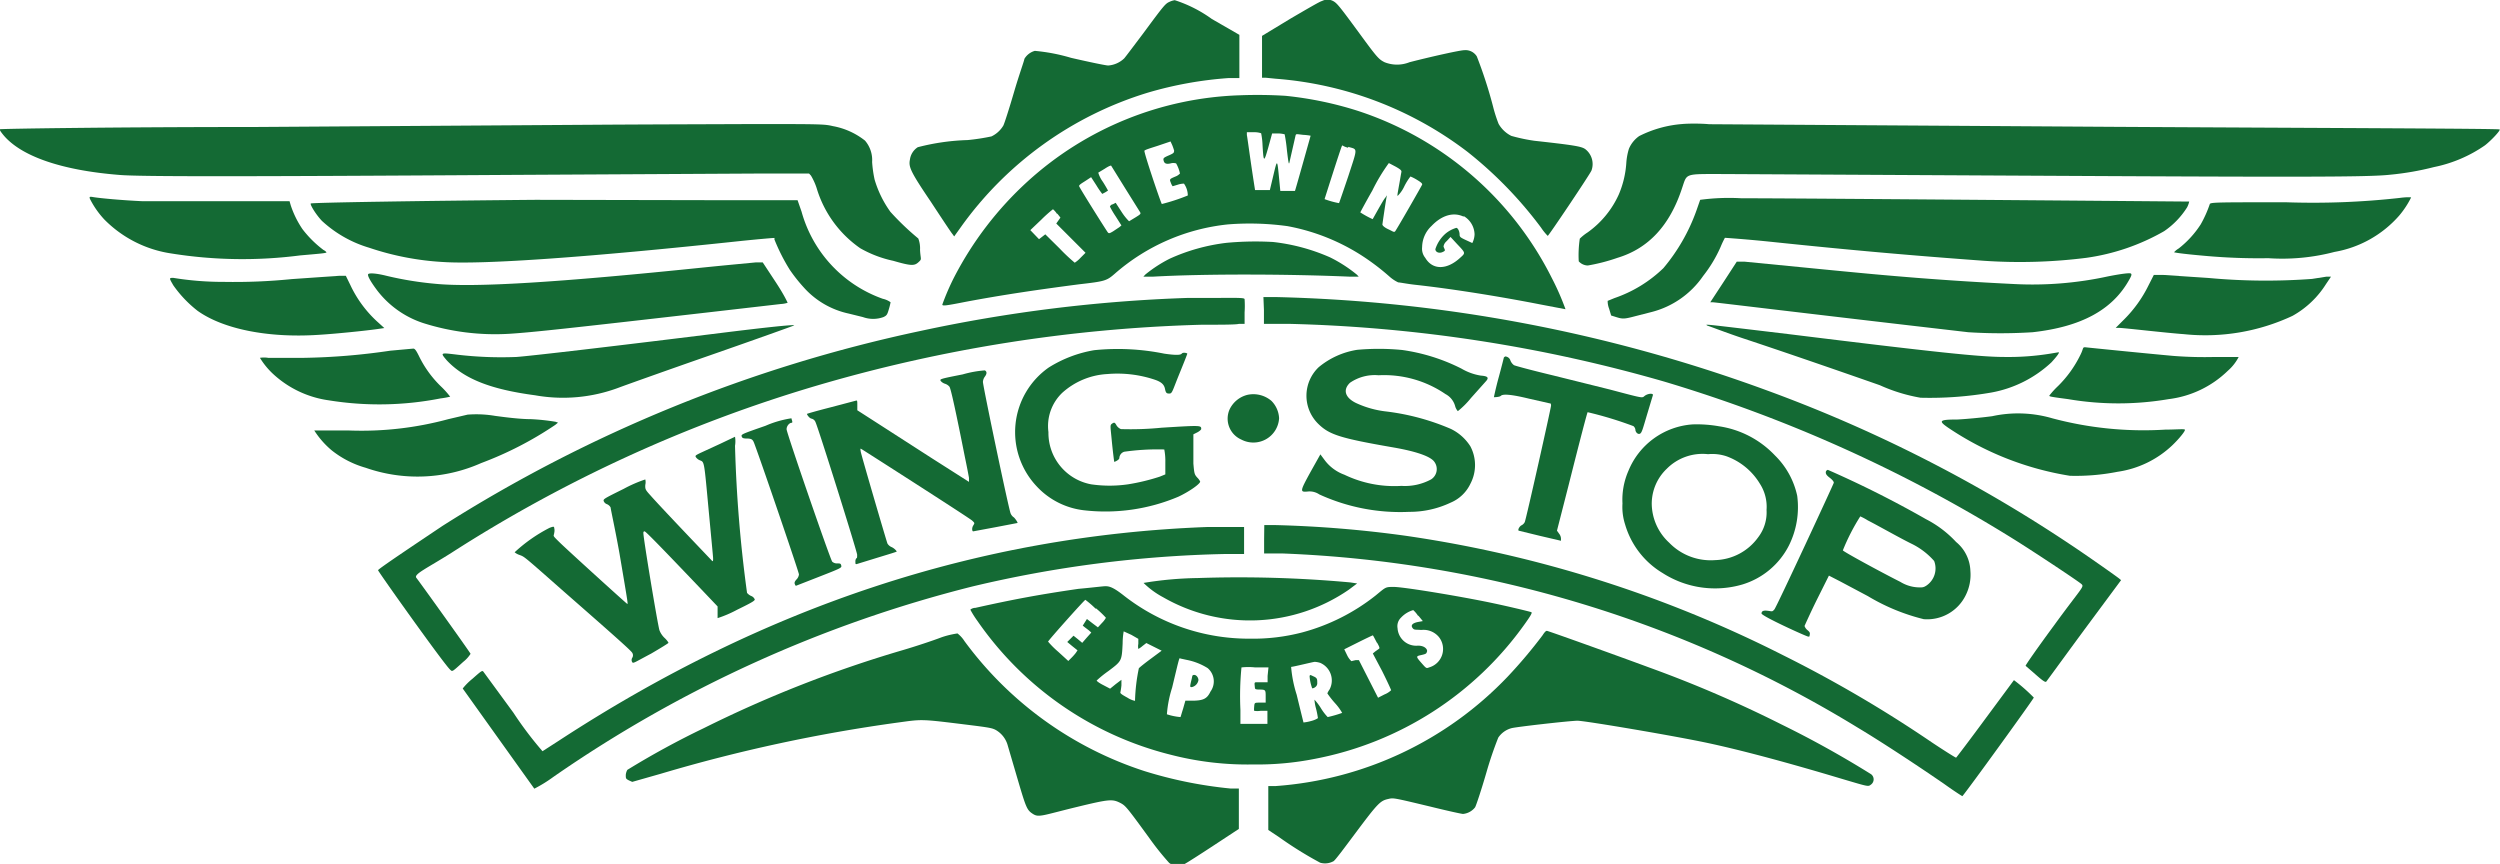
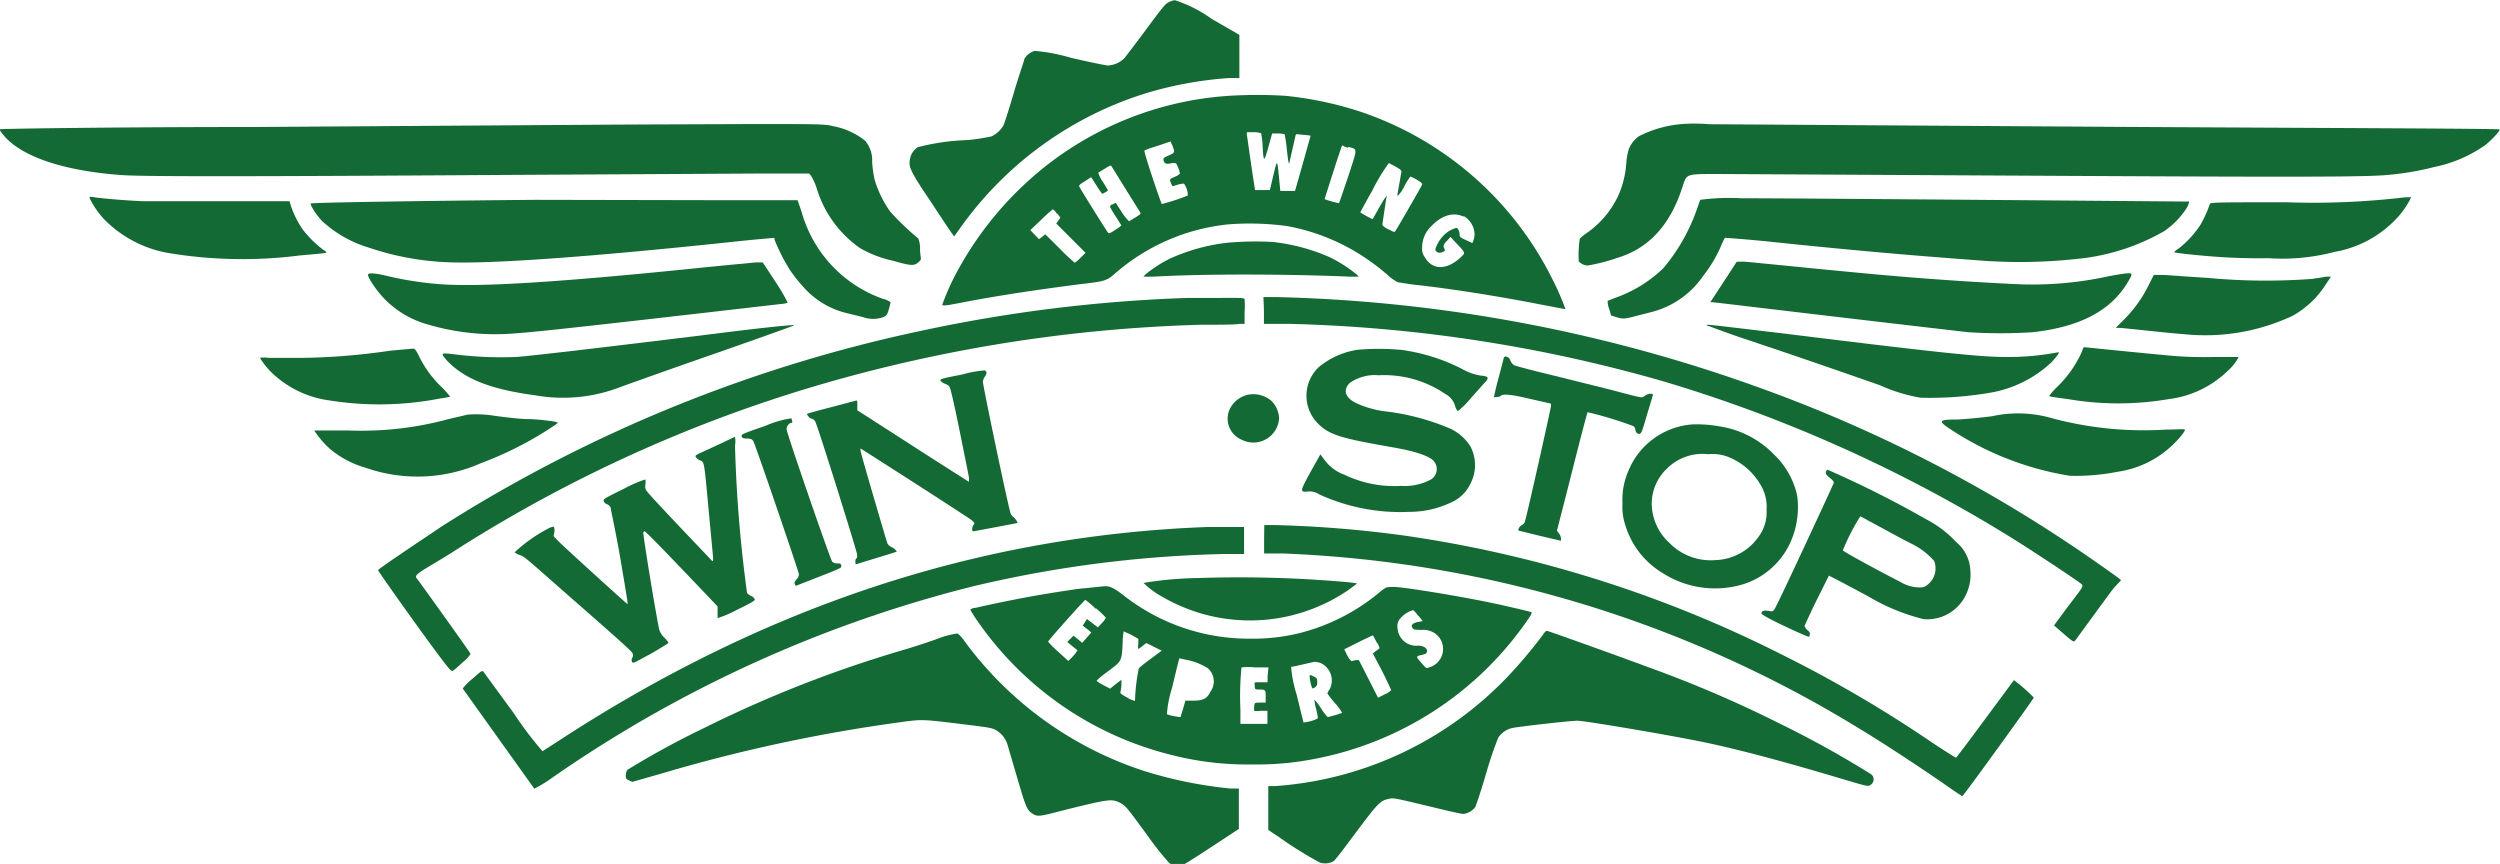
<svg xmlns="http://www.w3.org/2000/svg" viewBox="0 0 143.5 49.59">
  <title>Wingstop logo</title>
  <path d="M507.39,487.3c-.25.11-.31.18-1.53,1.83-.52.69-1,1.33-1.08,1.42a1.48,1.48,0,0,1-.92.41c-.13,0-1.09-.2-2.13-.44a10.57,10.57,0,0,0-2.08-.4,1,1,0,0,0-.6.46c0,.08-.31.93-.59,1.89s-.56,1.83-.62,1.94a1.59,1.59,0,0,1-.68.62,12.1,12.1,0,0,1-1.37.21,12.83,12.83,0,0,0-2.86.41,1,1,0,0,0-.45.71c-.08.41,0,.65,1.2,2.42.61.93,1.16,1.76,1.23,1.84l.11.15.38-.53a20.56,20.56,0,0,1,10.73-7.72,21.72,21.72,0,0,1,4.66-.84l.6,0V489.2l-1.58-.91a7.59,7.59,0,0,0-2.13-1.08A1.14,1.14,0,0,0,507.39,487.3Z" transform="translate(-440.25 -487.2)" style="fill:#146a34" />
-   <path d="M516.13,487.26c-.08,0-.88.47-1.79,1l-1.65,1v2.4l.2,0,.6.06a20.71,20.71,0,0,1,11,4.2,23.28,23.28,0,0,1,4.22,4.35,3.07,3.07,0,0,0,.38.47c.05,0,2.42-3.53,2.51-3.75a1.08,1.08,0,0,0-.37-1.24c-.23-.15-.65-.22-2.91-.47A10,10,0,0,1,527,495a1.72,1.72,0,0,1-.73-.69,8.08,8.08,0,0,1-.32-1,25.49,25.49,0,0,0-.93-2.87.76.76,0,0,0-.71-.36c-.24,0-1.78.34-3.15.69a1.93,1.93,0,0,1-1.44,0c-.33-.17-.42-.26-1.45-1.67-1.19-1.62-1.29-1.74-1.54-1.86A.68.68,0,0,0,516.13,487.26Z" transform="translate(-440.25 -487.2)" style="fill:#146a34" />
  <path d="M511.4,492.67a19,19,0,0,0-12.16,4.94,19.62,19.62,0,0,0-4.22,5.5,13.68,13.68,0,0,0-.68,1.57c0,.09.15.08,1.36-.16,2.13-.4,4.11-.69,6.48-1,1.49-.17,1.59-.2,2.06-.61a11.69,11.69,0,0,1,6.5-2.83,15.85,15.85,0,0,1,3.41.1,11.88,11.88,0,0,1,4.42,1.79,13.45,13.45,0,0,1,1.43,1.1,2.09,2.09,0,0,0,.51.34c.1,0,.53.09,1,.14,2.09.23,4.78.66,7.13,1.12l1.47.28a14.76,14.76,0,0,0-.78-1.78,19.07,19.07,0,0,0-11.15-9.61,20.46,20.46,0,0,0-4.14-.86A25.81,25.81,0,0,0,511.4,492.67Zm1.24,2.18a4.21,4.21,0,0,1,.08.69c.06,1,.08,1,.33.12l.22-.8.34,0a1.56,1.56,0,0,1,.38.05,9.17,9.17,0,0,1,.13.92c.09.75.11.86.15.67s.31-1.36.34-1.5.06-.1.44-.06a3.06,3.06,0,0,1,.43.05s-.88,3.15-.9,3.17h-.43l-.41,0-.06-.62c-.12-1.24-.11-1.23-.34-.27l-.2.84-.41,0-.44,0s-.11-.69-.23-1.51-.22-1.57-.24-1.65l0-.16.41,0A1.15,1.15,0,0,1,512.64,494.85Zm-5,1c0,.11,0,.14-.3.27s-.33.16-.3.29.1.24.4.17a.56.56,0,0,1,.32,0,2,2,0,0,1,.22.58s-.1.11-.23.16c-.38.16-.38.16-.29.38a.64.64,0,0,0,.1.19l.3-.09a1.18,1.18,0,0,1,.35-.06,1.19,1.19,0,0,1,.22.68,10.92,10.92,0,0,1-1.49.49c-.06-.06-1.05-3-1-3.06s.36-.15.76-.28l.74-.25.1.22A3.12,3.12,0,0,1,507.66,495.9Zm10-.22c.55.16.55,0,0,1.69-.28.83-.52,1.53-.53,1.54a4.84,4.84,0,0,1-.83-.23s.95-3,1-3.06S517.28,495.59,517.63,495.68Zm2.73,1.14c.28.16.34.22.32.31s-.06.34-.11.62-.1.56-.11.63,0,.12,0,.12a1.92,1.92,0,0,0,.39-.56,3.46,3.46,0,0,1,.35-.56,2.57,2.57,0,0,1,.37.19c.25.15.32.22.3.28s-1.48,2.61-1.55,2.68-.13,0-.39-.12-.34-.23-.34-.27.2-1.4.25-1.64c0-.08,0,0-.11.13s-.66,1.14-.7,1.2a5.42,5.42,0,0,1-.71-.39s.3-.57.69-1.25a10.48,10.48,0,0,1,.95-1.58ZM504.83,498l.85,1.36c.07.11.05.13-.24.31l-.38.23s-.2-.18-.42-.52l-.35-.54-.17.09c-.09,0-.16.11-.16.13a5.32,5.32,0,0,0,.33.56l.33.52-.12.1-.36.24c-.2.12-.24.13-.3.06s-1.65-2.59-1.65-2.66.15-.16.34-.28l.35-.23.31.48a4.67,4.67,0,0,0,.33.48l.17-.09.16-.1s-.12-.23-.3-.51a1.73,1.73,0,0,1-.26-.52l.38-.23c.18-.12.33-.19.36-.17Zm-3.9,1.45.19.24-.12.17-.12.17.84.84.84.84-.29.29a1.73,1.73,0,0,1-.33.28,10.44,10.44,0,0,1-.87-.82l-.82-.81-.18.14-.18.14-.25-.26-.25-.26.63-.6a7.85,7.85,0,0,1,.67-.6A1.13,1.13,0,0,1,500.93,499.49Zm23.33.15a1.25,1.25,0,0,1,.63,1.05,1.18,1.18,0,0,1-.13.5l-.37-.17c-.32-.15-.36-.18-.36-.33s-.09-.37-.19-.37a1.71,1.71,0,0,0-.65.36,2,2,0,0,0-.55.86c0,.17.21.26.41.17s.14-.1.06-.31c0,0,0-.17.18-.32l.22-.24.36.39c.52.55.51.52.19.81-.76.7-1.58.71-2,0a.83.83,0,0,1-.18-.62,1.69,1.69,0,0,1,.54-1.21C523,499.56,523.68,499.35,524.27,499.64Z" transform="translate(-440.25 -487.2)" style="fill:#146a34" />
  <path d="M536.8,494.32a6.6,6.6,0,0,0-2.46.69,1.69,1.69,0,0,0-.59.73,3.53,3.53,0,0,0-.15.82,5.51,5.51,0,0,1-.43,1.8,5.39,5.39,0,0,1-1.79,2.18,2.67,2.67,0,0,0-.45.36,6.37,6.37,0,0,0-.06,1.3.72.72,0,0,0,.52.24,10.54,10.54,0,0,0,1.7-.44c1.76-.53,3-1.83,3.71-4,.3-.87.1-.81,2.39-.81l16.61.09c16.42.09,20.38.09,21.63-.05a16.21,16.21,0,0,0,2.53-.44,7.84,7.84,0,0,0,2.93-1.25c.37-.29.9-.86.84-.91s-10-.08-22.19-.15l-23.18-.15C537.82,494.28,537.11,494.29,536.8,494.32Z" transform="translate(-440.25 -487.2)" style="fill:#146a34" />
  <path d="M474.51,494.36l-19.75.13c-8,0-14.49.1-14.52.13s.08.18.22.35c1,1.18,3.26,2,6.63,2.27,1.1.1,6.66.1,22.38,0l14.54-.08h2.68l.11.12a3.58,3.58,0,0,1,.32.7,6.44,6.44,0,0,0,2.51,3.47,6.59,6.59,0,0,0,1.89.72c1,.29,1.21.3,1.44.09s.13-.13.1-.72a1.58,1.58,0,0,0-.1-.65,15.3,15.3,0,0,1-1.6-1.53,6.13,6.13,0,0,1-.91-1.86,7,7,0,0,1-.14-1,1.71,1.71,0,0,0-.41-1.23,4.17,4.17,0,0,0-1.84-.83c-.47-.11-.6-.12-4.38-.12C481.54,494.33,477.41,494.34,474.51,494.36Z" transform="translate(-440.25 -487.2)" style="fill:#146a34" />
  <path d="M445.41,498.61a5.12,5.12,0,0,0,.83,1.19,6.8,6.8,0,0,0,3.85,1.95,25.81,25.81,0,0,0,7.39.11c1.27-.11,1.51-.13,1.51-.18a.49.49,0,0,0-.17-.13,6.19,6.19,0,0,1-1.21-1.2,5.49,5.49,0,0,1-.67-1.36l-.07-.24-3.6,0c-2.47,0-4,0-4.82,0-1.15-.05-2.59-.18-2.92-.25C445.38,498.49,445.38,498.5,445.41,498.61Z" transform="translate(-440.25 -487.2)" style="fill:#146a34" />
  <path d="M578,498.56a44.82,44.82,0,0,1-6.53.25c-4,0-4.35,0-4.38.11a6.67,6.67,0,0,1-.52,1.16,5.6,5.6,0,0,1-1.26,1.38,1.15,1.15,0,0,0-.27.22s.19.07,1.94.22a34.13,34.13,0,0,0,3.47.12,11.79,11.79,0,0,0,3.8-.36,6.39,6.39,0,0,0,3.71-2.08,5.15,5.15,0,0,0,.69-1.05S578.43,498.5,578,498.56Z" transform="translate(-440.25 -487.2)" style="fill:#146a34" />
  <path d="M471,498.67c-6.9.06-12.85.16-12.91.21s.28.62.64,1a6.88,6.88,0,0,0,2.71,1.54,16.05,16.05,0,0,0,4.25.82c2.33.15,8.32-.27,17.2-1.22,1-.1,1.79-.17,1.81-.16a.11.11,0,0,1,0,.08,11,11,0,0,0,.88,1.74,9.23,9.23,0,0,0,.79,1,4.82,4.82,0,0,0,2.6,1.52l.81.2a1.73,1.73,0,0,0,1.18,0c.19-.09.22-.14.31-.45a3.86,3.86,0,0,0,.1-.4,1.19,1.19,0,0,0-.45-.2,7.4,7.4,0,0,1-4.66-5l-.23-.66h-5.2Z" transform="translate(-440.25 -487.2)" style="fill:#146a34" />
  <path d="M537.84,498.67l-.22.63a10.72,10.72,0,0,1-1.89,3.29,7.55,7.55,0,0,1-2.81,1.72l-.39.16a1.19,1.19,0,0,0,.08.44l.12.4.32.1c.35.11.46.1,1.1-.07l.86-.22a5.13,5.13,0,0,0,3-2.08,7.69,7.69,0,0,0,1-1.66,5.12,5.12,0,0,1,.25-.53s1.22.08,2.65.23c4.68.49,8,.78,12.23,1.09A30.37,30.37,0,0,0,560,502a12.43,12.43,0,0,0,4.47-1.53,4.64,4.64,0,0,0,1.32-1.37,1.32,1.32,0,0,0,.12-.33s-22.3-.19-25.72-.19A12.45,12.45,0,0,0,537.84,498.67Z" transform="translate(-440.25 -487.2)" style="fill:#146a34" />
  <path d="M510.64,501.14a11,11,0,0,0-3.25.91,7.66,7.66,0,0,0-1.4.91l-.11.12.56,0c3-.17,7.8-.15,11.27,0l.53,0-.1-.11a8,8,0,0,0-1.55-1,11.13,11.13,0,0,0-3.27-.88A17.82,17.82,0,0,0,510.64,501.14Z" transform="translate(-440.25 -487.2)" style="fill:#146a34" />
  <path d="M539.18,503.39l-.76,1.16.14,0c.12,0,4.82.58,14.67,1.72a29.05,29.05,0,0,0,3.69,0c2.79-.31,4.58-1.28,5.54-3,.15-.26.16-.33.1-.37s-.47,0-1.29.16a20.39,20.39,0,0,1-5.48.44c-1.64-.08-3.45-.19-5.5-.35-1.86-.15-2.67-.22-6.73-.62l-3.17-.31-.45,0Z" transform="translate(-440.25 -487.2)" style="fill:#146a34" />
  <path d="M480.76,502.54c-8.51.88-13.28,1.17-15.52.95a19.51,19.51,0,0,1-2.77-.45c-.59-.15-1-.18-1.08-.11s.15.46.51.94a5.48,5.48,0,0,0,2.63,1.87,13.62,13.62,0,0,0,4.95.62c1.29-.08,3.4-.31,11.51-1.24l4.08-.47a1.55,1.55,0,0,0,.39-.07s-.16-.39-.68-1.18l-.75-1.14h-.38C483.46,502.28,482.15,502.4,480.76,502.54Z" transform="translate(-440.25 -487.2)" style="fill:#146a34" />
-   <path d="M457,503.22a33,33,0,0,1-3.9.16,17.68,17.68,0,0,1-2.9-.23c-.25,0-.25,0,0,.43a6.81,6.81,0,0,0,1.39,1.46c1.47,1.05,4.05,1.57,6.94,1.38,1-.06,2.65-.23,3.37-.33l.41-.06-.33-.3a6.71,6.71,0,0,1-1.63-2.19l-.25-.51h-.36Z" transform="translate(-440.25 -487.2)" style="fill:#146a34" />
  <path d="M563.57,503.59a7.27,7.27,0,0,1-1.39,1.94l-.49.49.18,0c.27,0,2.73.29,3.73.36a11.8,11.8,0,0,0,6.24-1.05,5.33,5.33,0,0,0,1.92-1.82l.29-.43-.26,0-.83.13a35.83,35.83,0,0,1-5.89-.05l-2.67-.18-.52,0Z" transform="translate(-440.25 -487.2)" style="fill:#146a34" />
-   <path d="M512.8,505v.79l1.47,0a85.08,85.08,0,0,1,21.53,3.32,82.64,82.64,0,0,1,20.2,9.14c1.19.75,3.56,2.32,3.73,2.48s0,.2-1.58,2.37c-.92,1.25-1.65,2.29-1.63,2.32l.59.51c.42.37.55.45.6.39s1-1.37,2.2-3L562,520.5l-.12-.1c-.3-.23-1.91-1.36-2.77-1.93a81.92,81.92,0,0,0-17.52-8.89,87.66,87.66,0,0,0-28.16-5.33h-.66Z" transform="translate(-440.25 -487.2)" style="fill:#146a34" />
+   <path d="M512.8,505v.79l1.47,0a85.08,85.08,0,0,1,21.53,3.32,82.64,82.64,0,0,1,20.2,9.14c1.19.75,3.56,2.32,3.73,2.48s0,.2-1.58,2.37l.59.51c.42.37.55.45.6.39s1-1.37,2.2-3L562,520.5l-.12-.1c-.3-.23-1.91-1.36-2.77-1.93a81.92,81.92,0,0,0-17.52-8.89,87.66,87.66,0,0,0-28.16-5.33h-.66Z" transform="translate(-440.25 -487.2)" style="fill:#146a34" />
  <path d="M508.46,504.3a86.15,86.15,0,0,0-15.39,1.9,83.52,83.52,0,0,0-27.41,11.18c-1.49,1-3.71,2.48-3.71,2.55s3.79,5.4,4.14,5.71c.13.12.09.15.75-.45a1.86,1.86,0,0,0,.42-.46c0-.05-2.94-4.15-3.11-4.36s.59-.54,2-1.43a81.34,81.34,0,0,1,20.93-9.59,86.52,86.52,0,0,1,22.14-3.51c1,0,2,0,2.14-.05l.33,0v-.66a5.64,5.64,0,0,0,0-.75c0-.08-.2-.09-1.42-.08Z" transform="translate(-440.25 -487.2)" style="fill:#146a34" />
  <path d="M482.13,506.25c-6.59.82-11.49,1.39-12.24,1.44a21.6,21.6,0,0,1-3.38-.13c-1-.12-1-.13-.61.33,1,1.06,2.51,1.66,5.07,2a9.11,9.11,0,0,0,4.8-.44c.26-.1,2.61-.94,5.22-1.85s4.79-1.69,4.84-1.72S485.64,505.82,482.13,506.25Z" transform="translate(-440.25 -487.2)" style="fill:#146a34" />
  <path d="M538.27,505.9c.05,0,1,.38,2.15.76,2.08.69,4.93,1.67,7.73,2.65a9.64,9.64,0,0,0,2.34.72,20.63,20.63,0,0,0,4.07-.3A6.83,6.83,0,0,0,558,508c.33-.36.49-.58.41-.58l-.48.08a14.9,14.9,0,0,1-2.61.19c-1.4,0-3.81-.25-12.47-1.32C537.65,505.75,538.14,505.8,538.27,505.9Z" transform="translate(-440.25 -487.2)" style="fill:#146a34" />
  <path d="M462.65,507.33a37.52,37.52,0,0,1-4.95.41c-.87,0-1.8,0-2.06,0a1.46,1.46,0,0,0-.47,0,4.37,4.37,0,0,0,.74.91,5.9,5.9,0,0,0,3.22,1.53,18.18,18.18,0,0,0,6.4-.11,5.27,5.27,0,0,0,.56-.1,5,5,0,0,0-.54-.6,6.17,6.17,0,0,1-1.26-1.75c-.16-.32-.23-.41-.32-.41Z" transform="translate(-440.25 -487.2)" style="fill:#146a34" />
  <path d="M559.65,507.6a6.49,6.49,0,0,1-1.27,1.76,4.69,4.69,0,0,0-.5.55c0,.05.09.07,1.08.2a17.18,17.18,0,0,0,5.77,0,5.9,5.9,0,0,0,3.4-1.63,2.67,2.67,0,0,0,.62-.79s-.61,0-1.36,0a23,23,0,0,1-2.38-.06c-1.35-.12-4.74-.46-5-.49S559.88,507.16,559.65,507.6Z" transform="translate(-440.25 -487.2)" style="fill:#146a34" />
-   <path d="M503.06,507.3a7.14,7.14,0,0,0-2.62,1,4.53,4.53,0,0,0-.69,6.81,4.38,4.38,0,0,0,2.72,1.38,10.74,10.74,0,0,0,5.42-.78c.6-.28,1.25-.73,1.25-.87a.85.85,0,0,0-.17-.23c-.16-.18-.17-.23-.22-.8,0-.33,0-.84,0-1.14l0-.54.22-.11c.12-.06.22-.15.23-.19,0-.22,0-.22-2.27-.08a18,18,0,0,1-2.34.08.54.54,0,0,1-.25-.21c-.1-.18-.13-.19-.26-.1s-.09.13,0,1.12c.06.58.12,1.06.13,1.07s.29-.11.29-.22a.4.4,0,0,1,.28-.36,13.48,13.48,0,0,1,2.3-.13,3.47,3.47,0,0,1,.06.74l0,.69-.32.13A11.89,11.89,0,0,1,505,515a7.36,7.36,0,0,1-2.12,0,3,3,0,0,1-2.45-3,2.64,2.64,0,0,1,.79-2.25,4.2,4.2,0,0,1,2.59-1.08,6.75,6.75,0,0,1,2.71.32c.39.13.55.28.6.53s.1.27.26.27.18-.19.56-1.12c.25-.61.46-1.14.46-1.17s-.24-.1-.32,0-.45.08-1,0A13.42,13.42,0,0,0,503.06,507.3Z" transform="translate(-440.25 -487.2)" style="fill:#146a34" />
  <path d="M518.15,507.28a4.56,4.56,0,0,0-2.21,1,2.26,2.26,0,0,0,0,3.27c.63.61,1.27.81,4.33,1.34,1.31.23,2.12.52,2.32.83a.7.7,0,0,1-.2,1,3.16,3.16,0,0,1-1.7.37,6.62,6.62,0,0,1-3.27-.64,2.46,2.46,0,0,1-1.15-.86l-.23-.31-.56,1c-.63,1.15-.63,1.18-.13,1.13a1,1,0,0,1,.63.17,11.15,11.15,0,0,0,5.16,1,5.49,5.49,0,0,0,2.38-.53,2.19,2.19,0,0,0,1.13-1.08,2.3,2.3,0,0,0,0-2.15,2.74,2.74,0,0,0-1.12-1,13.43,13.43,0,0,0-3.7-1,5.59,5.59,0,0,1-1.75-.49c-.63-.31-.76-.76-.34-1.16a2.51,2.51,0,0,1,1.64-.43,6.24,6.24,0,0,1,3.84,1.08,1.11,1.11,0,0,1,.56.71.7.7,0,0,0,.15.27,4.8,4.8,0,0,0,.75-.75l.84-.94c.22-.23.14-.32-.27-.35a3.17,3.17,0,0,1-1.11-.4,10.85,10.85,0,0,0-3.4-1.07A13.76,13.76,0,0,0,518.15,507.28Z" transform="translate(-440.25 -487.2)" style="fill:#146a34" />
  <path d="M526.57,507.73s-.13.53-.3,1.15S526,510,526,510s.32,0,.4-.08.37-.14,1.6.16l1.19.27c.05,0,.09,0,.09.13s-1.43,6.52-1.51,6.69a.42.42,0,0,1-.18.18c-.11.05-.23.25-.17.31l1.23.3,1.2.28,0-.12a.48.48,0,0,0-.11-.29l-.12-.17.65-2.54c.73-2.9,1.08-4.22,1.11-4.26a21.35,21.35,0,0,1,2.63.8.33.33,0,0,1,.11.19c0,.15.13.29.25.25s.17-.26.42-1.1l.34-1.13c0-.11-.3-.08-.47.05s0,.17-2-.36l-3.26-.81c-1.17-.28-2.18-.55-2.25-.59a.63.63,0,0,1-.2-.26.33.33,0,0,0-.3-.24S526.57,507.71,526.57,507.73Z" transform="translate(-440.25 -487.2)" style="fill:#146a34" />
  <path d="M495.51,508.69c-1.32.26-1.33.27-1.26.38a.54.54,0,0,0,.25.16.54.54,0,0,1,.25.17c.08.11.37,1.44.89,4.06.11.52.2,1,.23,1.17l0,.23-2.12-1.35-3.2-2.06-1.09-.7v-.29c0-.25,0-.29-.09-.26l-1.44.38c-.74.19-1.35.36-1.36.38s.12.24.26.27a.32.32,0,0,1,.23.2c.17.36,2.39,7.44,2.39,7.61s0,.19-.05.21a.3.3,0,0,0-.05.19c0,.13,0,.16.1.13l1.17-.36c.59-.18,1.09-.33,1.1-.35s-.13-.19-.3-.26a.51.51,0,0,1-.23-.2c-.06-.15-1.48-5-1.53-5.26s0-.18.06-.15,6.17,3.94,6.33,4.09.15.14.06.29-.06.33,0,.33l1.29-.24,1.25-.24c.05,0-.16-.31-.23-.34a.5.5,0,0,1-.16-.21c-.1-.2-1.59-7.31-1.59-7.55a.55.55,0,0,1,.11-.3c.12-.16.13-.29,0-.36A6.26,6.26,0,0,0,495.51,508.69Z" transform="translate(-440.25 -487.2)" style="fill:#146a34" />
  <path d="M511.87,509.86a1.54,1.54,0,0,0-1.05.86,1.31,1.31,0,0,0,.68,1.71,1.48,1.48,0,0,0,2.17-1.22,1.51,1.51,0,0,0-.44-1A1.6,1.6,0,0,0,511.87,509.86Z" transform="translate(-440.25 -487.2)" style="fill:#146a34" />
  <path d="M467.09,511l-1.11.26a19,19,0,0,1-5.69.65c-1.1,0-2,0-2,0a4.94,4.94,0,0,0,1,1.14,5.56,5.56,0,0,0,1.95,1,9,9,0,0,0,6.63-.27,20.25,20.25,0,0,0,4.25-2.19l.16-.13-.14-.05a12.3,12.3,0,0,0-1.4-.15c-.69,0-1.63-.13-2.08-.19A6.39,6.39,0,0,0,467.09,511Z" transform="translate(-440.25 -487.2)" style="fill:#146a34" />
  <path d="M554.6,511.09c-.67.09-1.57.17-2,.19-1.05,0-1.09.08-.54.46a17.42,17.42,0,0,0,7,2.77,12.36,12.36,0,0,0,2.74-.23,5.75,5.75,0,0,0,3.13-1.51c.39-.37.79-.86.73-.91s-.52,0-1.12,0a20.29,20.29,0,0,1-6.49-.65A7,7,0,0,0,554.6,511.09Z" transform="translate(-440.25 -487.2)" style="fill:#146a34" />
  <path d="M484.19,511.64c-1.32.46-1.4.49-1.37.6s.1.12.23.13c.38,0,.41.05.52.35.45,1.21,2.54,7.33,2.54,7.45a.49.49,0,0,1-.14.29c-.1.11-.13.18-.1.26s.05.11.08.1l1.33-.52c1.23-.48,1.29-.51,1.26-.63s-.05-.13-.23-.13a.4.4,0,0,1-.29-.1c-.11-.12-2.62-7.4-2.62-7.6s.17-.37.28-.37,0-.19,0-.26A5.94,5.94,0,0,0,484.19,511.64Z" transform="translate(-440.25 -487.2)" style="fill:#146a34" />
  <path d="M537.41,511.56a4.3,4.3,0,0,0-3.69,2.67,4.13,4.13,0,0,0-.34,1.87,3.25,3.25,0,0,0,.15,1.2,4.82,4.82,0,0,0,2.15,2.79,5.58,5.58,0,0,0,4.58.66,4.44,4.44,0,0,0,2.68-2.25,4.94,4.94,0,0,0,.47-2.84,4.6,4.6,0,0,0-1.28-2.32,5.54,5.54,0,0,0-3.2-1.67A7.33,7.33,0,0,0,537.41,511.56Zm1.94,1.83a3.72,3.72,0,0,1,1.92,1.58,2.44,2.44,0,0,1,.38,1.5,2.35,2.35,0,0,1-.48,1.57,3.14,3.14,0,0,1-2.46,1.31,3.32,3.32,0,0,1-2.65-1,3.08,3.08,0,0,1-1-2.24,2.77,2.77,0,0,1,.86-2,2.89,2.89,0,0,1,2.37-.84A2.59,2.59,0,0,1,539.35,513.39Z" transform="translate(-440.25 -487.2)" style="fill:#146a34" />
  <path d="M481.62,512.66l-1.15.53c-.31.15-.33.17-.27.26a.52.52,0,0,0,.22.17c.27.11.24,0,.52,3,.12,1.27.23,2.43.24,2.58s0,.26-.06.19-2.87-3-3.53-3.75c-.3-.33-.31-.36-.3-.61a.66.66,0,0,0,0-.31,7.59,7.59,0,0,0-1.24.54c-1.17.58-1.19.59-1.14.72a.31.31,0,0,0,.18.16.42.42,0,0,1,.21.19c0,.09.27,1.29.51,2.65.51,3,.49,2.9.44,2.88s-3.41-3.07-3.87-3.52-.34-.34-.32-.54a.61.61,0,0,0,0-.3c0-.09-.06-.08-.27,0a8.92,8.92,0,0,0-2,1.4.79.79,0,0,0,.27.15c.31.12.17,0,2.55,2.1,3.13,2.74,3.84,3.38,3.93,3.52a.27.27,0,0,1,0,.29.24.24,0,0,0,0,.25c.06.09.15,0,1.08-.49.55-.32,1-.6,1-.62s-.08-.15-.22-.28a1.19,1.19,0,0,1-.3-.45c-.12-.44-.92-5.26-.92-5.57,0-.05,0-.1.07-.1s1.16,1.13,3.42,3.5l.77.81,0,.32c0,.21,0,.32,0,.35a6.61,6.61,0,0,0,1.12-.48c.88-.43,1.07-.54,1-.62a.35.35,0,0,0-.19-.17.63.63,0,0,1-.24-.18,77.06,77.06,0,0,1-.69-8.44,1.6,1.6,0,0,0,0-.52S482.06,512.45,481.62,512.66Z" transform="translate(-440.25 -487.2)" style="fill:#146a34" />
  <path d="M545.05,514.3c0,.07,0,.15.21.31s.25.25.25.3-3.28,7.12-3.41,7.27-.13.11-.37.08-.36,0-.37.15,2.59,1.33,2.68,1.33.07,0,.09-.11,0-.15-.13-.26a.52.52,0,0,1-.17-.24s.32-.72.7-1.49l.7-1.4.66.34,1.58.84a11.62,11.62,0,0,0,3.2,1.32,2.46,2.46,0,0,0,2.41-1.37,2.62,2.62,0,0,0,.27-1.4,2.24,2.24,0,0,0-.82-1.66A6.25,6.25,0,0,0,550.8,517a60,60,0,0,0-5.63-2.83A.15.15,0,0,0,545.05,514.3Zm2.41,2.77c.57.29,1.82,1,2.49,1.33a4.14,4.14,0,0,1,1.32,1,1.19,1.19,0,0,1-.44,1.41c-.17.11-.23.12-.56.1a2.13,2.13,0,0,1-.94-.31c-1.15-.58-3.28-1.74-3.3-1.81a11.9,11.9,0,0,1,1-1.95A3.32,3.32,0,0,1,547.46,517.07Z" transform="translate(-440.25 -487.2)" style="fill:#146a34" />
  <path d="M509.55,517.45c-13.11.49-25.42,4.55-37.26,12.29l-.9.58a20.81,20.81,0,0,1-1.67-2.21L468,525.76c-.07-.09-.11-.06-.63.4a3.63,3.63,0,0,0-.56.56s4,5.6,4.11,5.75a7.93,7.93,0,0,0,1.1-.68,73.61,73.61,0,0,1,24.06-10.93A68.45,68.45,0,0,1,510.55,519l1.11,0v-1.55h-.52Z" transform="translate(-440.25 -487.2)" style="fill:#146a34" />
  <path d="M512.81,518.2l0,.77,1.08,0a68.24,68.24,0,0,1,33,10c1.39.83,3.57,2.27,5,3.26.53.38,1,.68,1,.67.3-.34,4.12-5.62,4.1-5.66a9.82,9.82,0,0,0-1.14-1l-1.65,2.23c-.89,1.21-1.65,2.21-1.67,2.22s-.66-.39-1.41-.89a73.11,73.11,0,0,0-8.54-5,70.12,70.12,0,0,0-21.6-6.84,66.29,66.29,0,0,0-7.51-.62h-.65Z" transform="translate(-440.25 -487.2)" style="fill:#146a34" />
  <path d="M509,520.38a20.52,20.52,0,0,0-3.11.28,4.88,4.88,0,0,0,1.12.82,10,10,0,0,0,10.66-.43l.48-.36-.4-.06A70.07,70.07,0,0,0,509,520.38Z" transform="translate(-440.25 -487.2)" style="fill:#146a34" />
  <path d="M502.15,521c-2.27.33-3.71.6-5.91,1.09-.16,0-.29.09-.29.11a5.61,5.61,0,0,0,.41.65,19.11,19.11,0,0,0,11.08,7.67,17.57,17.57,0,0,0,4.72.56,17,17,0,0,0,3.55-.32,19.21,19.21,0,0,0,12.06-7.74c.35-.49.44-.65.38-.68s-1.5-.38-2.7-.62c-1.9-.38-4.69-.83-5.19-.83s-.45,0-1.06.5A11.62,11.62,0,0,1,515,523.5a11.18,11.18,0,0,1-3,.36,11.64,11.64,0,0,1-7.3-2.52c-.48-.37-.74-.5-1-.49C503.64,520.84,502.93,520.93,502.15,521Zm1,1.11a5.34,5.34,0,0,1,.58.55,1.31,1.31,0,0,1-.23.3l-.23.25-.32-.24-.31-.24-.12.19-.12.19.11.09.25.19.13.12-.26.29-.26.3-.25-.21-.25-.2-.18.18-.18.18.29.24.3.24-.1.15a3.2,3.2,0,0,1-.27.3l-.16.16-.58-.53a5.09,5.09,0,0,1-.58-.58c0-.06,2.08-2.39,2.14-2.4A5.68,5.68,0,0,1,503.15,522.15Zm18.5.41.27.33-.27.05c-.31.06-.43.18-.33.33s.16.1.51.13a1.15,1.15,0,0,1,1,.39,1.1,1.1,0,0,1-.55,1.76c-.15.06-.16.06-.39-.2-.38-.43-.38-.44-.06-.51s.29-.1.33-.2-.1-.34-.52-.34a1.07,1.07,0,0,1-1.17-1,.68.68,0,0,1,.2-.61,1.54,1.54,0,0,1,.7-.43A1.57,1.57,0,0,1,521.66,522.57Zm-16.46,1.12.4.23,0,.29a.73.73,0,0,0,0,.29,1.31,1.31,0,0,0,.24-.17l.22-.17.44.22.44.22-.62.46c-.34.25-.65.5-.69.55a10.33,10.33,0,0,0-.22,1.87,1.28,1.28,0,0,1-.43-.18c-.31-.17-.43-.25-.41-.31a3.71,3.71,0,0,0,.06-.4l0-.32-.33.25-.32.26-.4-.21c-.22-.11-.38-.23-.37-.26a6.26,6.26,0,0,1,.67-.54c.77-.58.77-.57.82-1.6a4,4,0,0,1,.06-.68Zm14.1.44c.15.27.17.33.1.37l-.21.15-.13.11.53,1c.29.58.52,1.08.52,1.11a1.17,1.17,0,0,1-.38.24l-.37.19-.55-1.08-.55-1.08-.18,0-.25.06s-.14-.12-.24-.33l-.17-.35.8-.4c.44-.22.82-.4.84-.4S519.2,523.94,519.3,524.12Zm-10.91,1a3.55,3.55,0,0,1,1.19.47,1,1,0,0,1,.16,1.35c-.19.4-.4.51-1,.52h-.44l-.13.46c-.08.25-.14.47-.15.48a3.36,3.36,0,0,1-.78-.16,6.6,6.6,0,0,1,.3-1.53c.44-1.83.4-1.71.48-1.67Zm7.63.16a1.1,1.1,0,0,1,.56,1.53,1.12,1.12,0,0,0-.13.23,5.31,5.31,0,0,0,.44.56,3.08,3.08,0,0,1,.41.56,6.84,6.84,0,0,1-.83.24,2.93,2.93,0,0,1-.39-.51,3.07,3.07,0,0,0-.37-.49,2.52,2.52,0,0,0,.09.51,5.32,5.32,0,0,1,.11.55s-.15.11-.41.17a2.35,2.35,0,0,1-.42.08s-.18-.72-.39-1.59a7.19,7.19,0,0,1-.32-1.6c.11,0,1.24-.28,1.35-.29A1.19,1.19,0,0,1,516,525.24Zm-3,.76,0,.36-.2,0-.38,0c-.17,0-.18,0-.16.2s0,.2.2.22c.43,0,.43,0,.43.41v.34l-.32,0c-.32,0-.32,0-.34.23s0,.22,0,.24a1.16,1.16,0,0,0,.37,0H513v.75h-1.55l0-.8a17,17,0,0,1,.06-2.44,3.68,3.68,0,0,1,.79,0l.76,0Z" transform="translate(-440.25 -487.2)" style="fill:#146a34" />
-   <path d="M508.66,526.14c-.12.5-.12.5,0,.5a.49.49,0,0,0,.38-.4c0-.15-.12-.3-.24-.3S508.69,526,508.66,526.14Z" transform="translate(-440.25 -487.2)" style="fill:#146a34" />
  <path d="M515.42,526a2.49,2.49,0,0,0,.15.71s.09,0,.16-.06a.27.27,0,0,0,.13-.26c0-.2,0-.27-.2-.36S515.46,525.92,515.42,526Z" transform="translate(-440.25 -487.2)" style="fill:#146a34" />
  <path d="M528.79,523.67a27.88,27.88,0,0,1-2,2.37,20.41,20.41,0,0,1-13.32,6.28l-.42,0v2.52l.63.42a21.71,21.71,0,0,0,2.35,1.46,1,1,0,0,0,.75-.08c.07,0,.66-.8,1.31-1.67,1.25-1.67,1.39-1.81,1.85-1.91.3-.07.29-.07,2.46.45.93.23,1.75.41,1.83.41a1,1,0,0,0,.69-.38c.06-.1.36-1,.65-2a21.33,21.33,0,0,1,.68-2A1.33,1.33,0,0,1,527,529c.21-.07,3.38-.43,3.8-.43s5.58.87,7.53,1.29,4.56,1.12,7.69,2.06c1.52.45,1.46.44,1.63.31a.37.37,0,0,0,0-.59,57.35,57.35,0,0,0-5.13-2.85,69.42,69.42,0,0,0-7.59-3.27c-2-.74-5.82-2.11-5.89-2.11S528.88,523.53,528.79,523.67Z" transform="translate(-440.25 -487.2)" style="fill:#146a34" />
  <path d="M494.27,523.79c-.47.18-1.46.51-2.21.73A69.38,69.38,0,0,0,480.64,529a48.23,48.23,0,0,0-4.38,2.39.71.71,0,0,0-.09.29c0,.2,0,.22.17.31l.2.09,1.65-.47a91.31,91.31,0,0,1,13.63-2.94c1.39-.19,1.27-.2,3.94.13,1.29.16,1.46.19,1.68.32a1.47,1.47,0,0,1,.66.89l.56,1.91c.49,1.67.54,1.78.88,2s.55.08,2.48-.39,2.08-.47,2.54-.24c.3.16.36.23,1.65,2a16,16,0,0,0,1.15,1.44.81.81,0,0,0,.89.06c.14-.07.89-.55,1.68-1.07l1.43-.94v-2.32l-.49,0a24.54,24.54,0,0,1-4.93-1,20.76,20.76,0,0,1-10.33-7.46,1.71,1.71,0,0,0-.4-.44S494.74,523.62,494.27,523.79Z" transform="translate(-440.25 -487.2)" style="fill:#146a34" />
</svg>